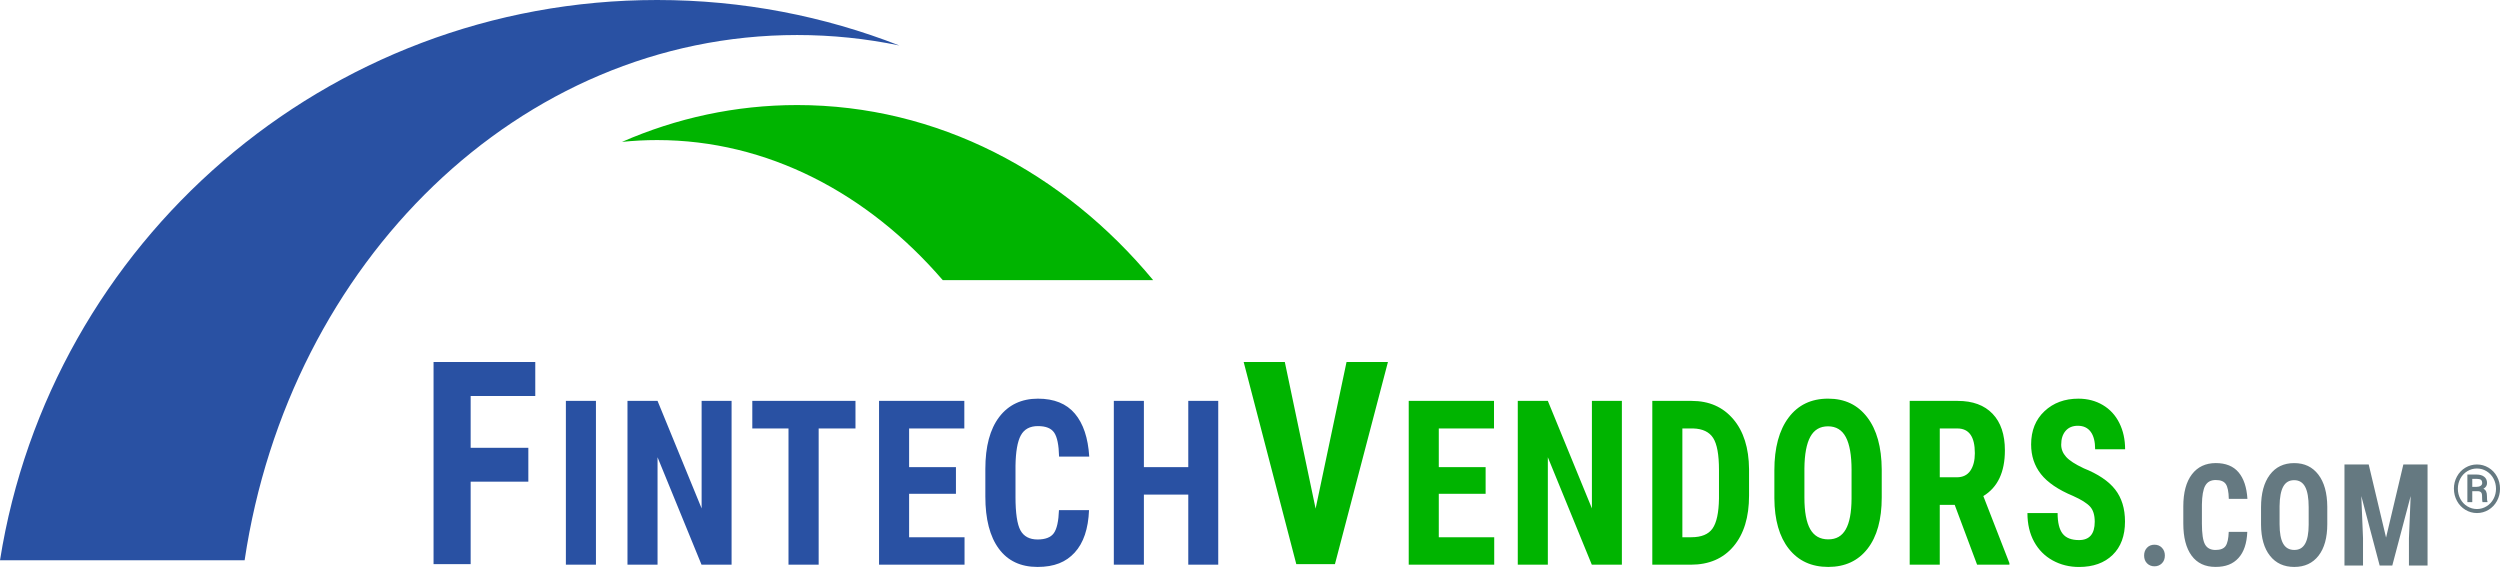
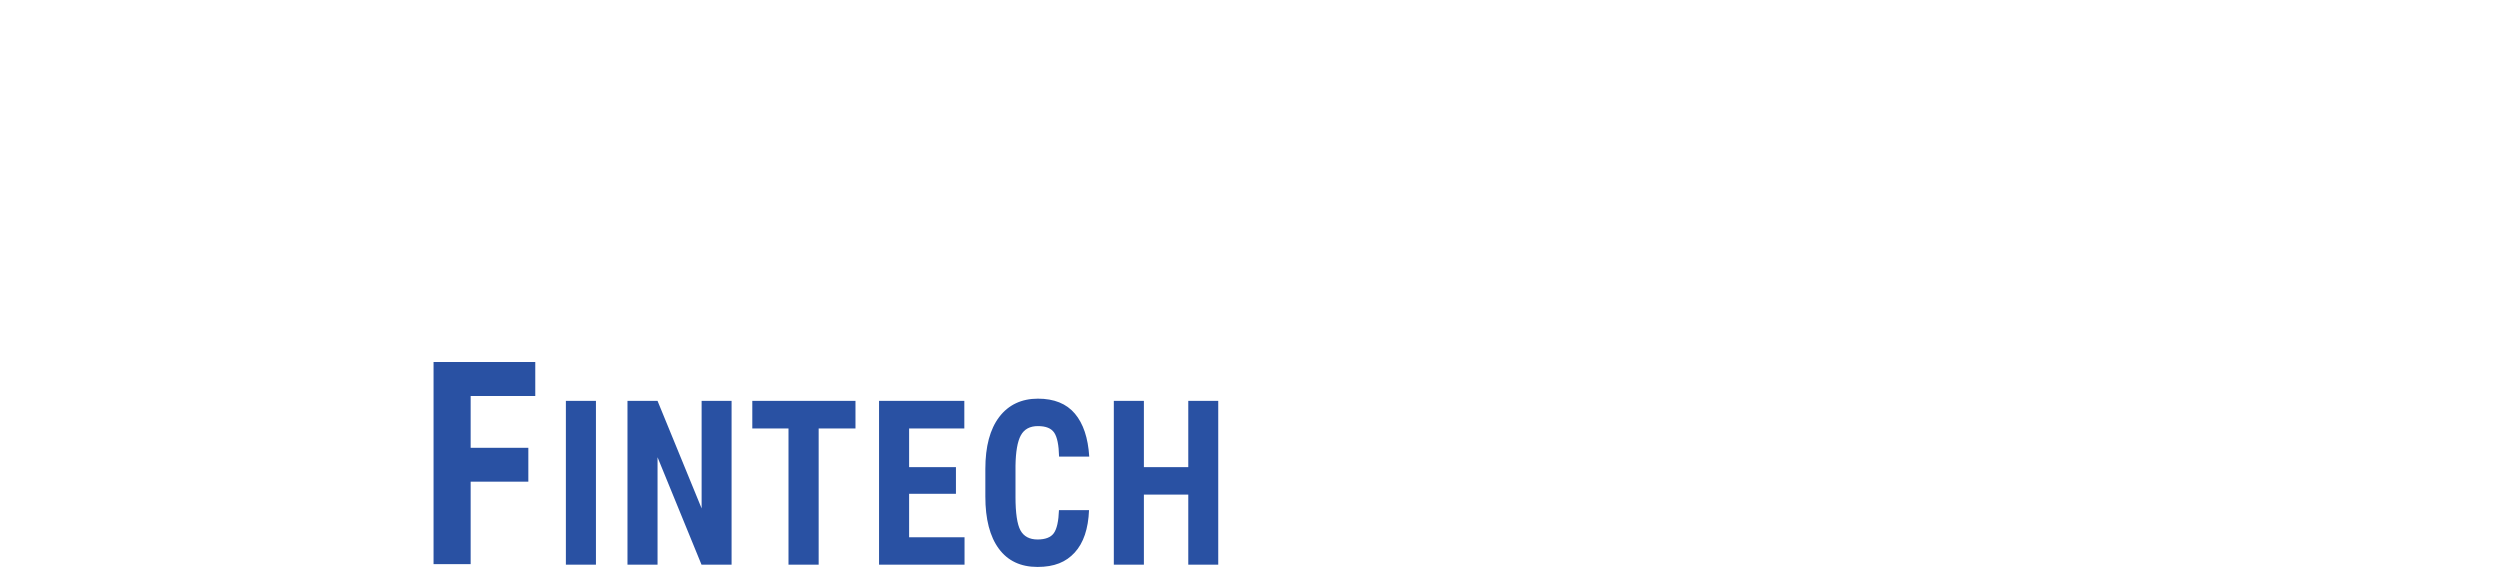
<svg xmlns="http://www.w3.org/2000/svg" id="Layer_2" viewBox="0 0 1988.98 451.05">
  <defs>
    <style>.cls-1{fill:#00b400;}.cls-2{fill:#657981;}.cls-3{fill:#2951a3;}</style>
  </defs>
  <g id="FINT_Logo_2024">
    <g id="FINT_Logo_RGB">
-       <path id="R" class="cls-2" d="M1952.3,388.83c0-3.48.8-6.71,2.42-9.69,1.61-2.98,3.84-5.33,6.69-7.04,2.85-1.71,5.93-2.57,9.24-2.57s6.38.86,9.24,2.57c2.85,1.71,5.08,4.06,6.69,7.04,1.61,2.98,2.42,6.21,2.42,9.69s-.82,6.76-2.45,9.75c-1.64,2.99-3.87,5.33-6.7,7.04-2.83,1.7-5.89,2.56-9.18,2.56s-6.4-.86-9.24-2.58c-2.83-1.72-5.06-4.07-6.68-7.05-1.62-2.98-2.43-6.22-2.43-9.71ZM1985.8,388.82c0-2.86-.65-5.52-1.94-7.98-1.29-2.46-3.12-4.42-5.48-5.89-2.36-1.47-4.94-2.21-7.75-2.21s-5.28.71-7.63,2.12c-2.35,1.41-4.2,3.36-5.54,5.84s-2.01,5.19-2.01,8.12.67,5.64,2,8.12c1.33,2.48,3.18,4.44,5.53,5.88s4.9,2.16,7.66,2.16,5.32-.73,7.69-2.2c2.37-1.47,4.21-3.44,5.52-5.92,1.31-2.48,1.96-5.16,1.96-8.04ZM1966.92,390.79v8.71h-3.9v-21.96h7.26c2.6,0,4.65.59,6.15,1.77,1.5,1.18,2.25,2.85,2.25,5.02,0,1.93-.96,3.43-2.89,4.49,1.03.53,1.76,1.27,2.18,2.22.42.95.63,2.13.63,3.55s.03,2.42.09,3.01c.06.59.18,1.08.35,1.47v.41h-4c-.22-.59-.34-2.26-.34-5.01,0-1.31-.28-2.25-.85-2.83-.57-.58-1.52-.87-2.84-.87h-4.08ZM1966.92,387.33h3.49c1.26,0,2.3-.27,3.14-.81.84-.54,1.25-1.27,1.25-2.18,0-1.21-.31-2.06-.92-2.57-.61-.51-1.72-.77-3.32-.79h-3.64v6.35Z" />
-       <path id="_x2E_com" class="cls-2" d="M1719.99,435.78c1.57,1.6,2.36,3.67,2.36,6.21s-.79,4.65-2.38,6.21c-1.59,1.57-3.56,2.35-5.9,2.35s-4.34-.79-5.9-2.37c-1.56-1.58-2.33-3.65-2.33-6.19s.76-4.56,2.28-6.19c1.52-1.62,3.51-2.43,5.95-2.43s4.35.8,5.92,2.4ZM1754.45,386.46c1.64-3.04,4.43-4.56,8.38-4.56s6.55,1.08,8.01,3.23c1.46,2.15,2.25,6.07,2.38,11.74h14.81c-.57-9.17-2.92-16.2-7.05-21.1-4.13-4.9-10.18-7.35-18.15-7.35s-14.43,2.99-18.98,8.97c-4.55,5.98-6.83,14.5-6.83,25.54v13.53c0,11.08,2.2,19.61,6.6,25.6,4.4,5.98,10.74,8.97,19,8.97s13.96-2.36,18.27-7.07c4.32-4.71,6.66-11.65,7.03-20.82h-14.76c-.2,5.45-1.04,9.21-2.51,11.29-1.47,2.08-4.15,3.12-8.03,3.12s-6.74-1.49-8.36-4.47c-1.62-2.98-2.44-8.47-2.44-16.46v-15.19c.1-6.96.97-11.96,2.61-14.99ZM1844.44,377.57c4.69,6.09,7.06,14.64,7.13,25.65v13.75c0,10.79-2.32,19.16-6.95,25.13-4.64,5.96-11.07,8.95-19.3,8.95s-14.64-2.95-19.33-8.86c-4.69-5.91-7.06-14.18-7.13-24.82v-13.75c0-11.05,2.33-19.67,6.98-25.87,4.65-6.2,11.11-9.31,19.38-9.31s14.54,3.05,19.23,9.14ZM1836.76,403.5c0-7.25-.94-12.65-2.81-16.18-1.87-3.53-4.79-5.3-8.74-5.3s-6.81,1.7-8.69,5.11c-1.87,3.41-2.84,8.59-2.91,15.55v14.3c0,7.03.95,12.21,2.86,15.55,1.91,3.33,4.85,5,8.84,5s6.71-1.63,8.59-4.89c1.87-3.26,2.83-8.31,2.86-15.16v-13.97ZM1912.09,369.53l-13.76,58.15-13.81-58.15h-19.28v80.41h14.76v-21.76l-1.36-33.52,14.61,55.28h10.04l14.61-55.28-1.36,33.52v21.76h14.81v-80.41h-19.28Z" />
-       <path id="Vendors" class="cls-1" d="M1071.29,288.02h32.94l-42.17,160.82h-30.73l-41.87-160.82h32.73l24.5,116.64,24.6-116.64ZM1144.69,392.88h37.26v-21.21h-37.26v-30.79h43.93v-21.93h-67.85v130.31h68.02v-21.84h-44.1v-34.55ZM1266.52,404.51l-35.07-85.56h-23.92v130.31h23.92v-85.47l34.98,85.47h23.92v-130.31h-23.84v85.56ZM1378.96,333.45c8.22,9.67,12.41,22.91,12.57,39.74v21.12c0,17.12-4.11,30.56-12.33,40.32-8.22,9.76-19.54,14.63-33.97,14.63h-30.67v-130.31h31.32c13.83,0,24.86,4.83,33.07,14.5ZM1367.61,373.9c0-12.17-1.55-20.66-4.64-25.46-3.09-4.8-8.35-7.32-15.78-7.56h-8.71v86.54h7.16c7.97,0,13.59-2.31,16.84-6.94,3.25-4.62,4.96-12.6,5.13-23.94v-22.64ZM1485.54,331.97c7.59,9.88,11.44,23.73,11.55,41.57v22.28c0,17.48-3.76,31.06-11.27,40.72-7.51,9.67-17.94,14.5-31.28,14.5s-23.73-4.79-31.32-14.36c-7.59-9.58-11.44-22.99-11.55-40.23v-22.28c0-17.9,3.77-31.87,11.31-41.93,7.54-10.05,18.01-15.08,31.41-15.08s23.57,4.94,31.16,14.81ZM1473.09,373.99c0-11.75-1.52-20.49-4.56-26.22-3.04-5.73-7.76-8.59-14.16-8.59s-11.04,2.76-14.08,8.28c-3.04,5.52-4.61,13.92-4.72,25.19v23.18c0,11.4,1.55,19.79,4.64,25.19,3.09,5.4,7.86,8.1,14.32,8.1s10.88-2.64,13.91-7.92c3.04-5.28,4.58-13.47,4.64-24.57v-22.64ZM1577.92,394.67l20.75,53.34v1.25h-25.71l-17.82-47.61h-11.88v47.61h-23.92v-130.31h38.16c11.99,0,21.25,3.42,27.78,10.25,6.54,6.83,9.8,16.54,9.8,29.13,0,17.3-5.73,29.41-17.17,36.34ZM1571.17,360.48c0-13.07-4.64-19.6-13.91-19.6h-13.99v38.84h13.59c4.77,0,8.35-1.75,10.74-5.24,2.39-3.49,3.58-8.16,3.58-14.01ZM1657.61,372.47c-6.62-3.1-11.23-6.1-13.83-8.99-2.6-2.89-3.91-6.13-3.91-9.71,0-4.59,1.17-8.25,3.5-10.96,2.33-2.71,5.58-4.07,9.76-4.07,4.44,0,7.85,1.6,10.21,4.79,2.36,3.19,3.54,7.83,3.54,13.92h23.84c0-7.82-1.54-14.8-4.6-20.94-3.06-6.14-7.44-10.9-13.14-14.27-5.7-3.37-12.18-5.06-19.45-5.06-10.9,0-19.89,3.33-26.97,9.98-7.08,6.65-10.62,15.47-10.62,26.45,0,9.07,2.6,16.93,7.81,23.58,5.21,6.65,13.75,12.45,25.63,17.41,6.51,2.92,10.99,5.74,13.47,8.46,2.47,2.72,3.7,6.73,3.7,12.04,0,9.73-4.18,14.59-12.53,14.59-6.02,0-10.36-1.7-13.02-5.1-2.66-3.4-3.99-8.86-3.99-16.38h-24c0,8.77,1.78,16.38,5.33,22.82,3.55,6.44,8.47,11.4,14.77,14.86,6.29,3.46,13.26,5.19,20.91,5.19,11.28,0,20.2-3.19,26.77-9.58,6.56-6.38,9.84-15.24,9.84-26.58,0-10.32-2.62-18.82-7.85-25.51-5.24-6.68-13.63-12.32-25.18-16.91Z" />
      <path id="Fintech" class="cls-3" d="M344.93,288.02h80.93v27.06h-51.41v41.2h45.89v26.95h-45.89v65.61h-29.52v-160.82ZM450.21,449.26h23.92v-130.31h-23.92v130.31ZM558.21,404.51l-35.07-85.56h-23.92v130.31h23.92v-85.47l34.98,85.47h23.92v-130.31h-23.84v85.56ZM598.52,340.88h28.8v108.38h24v-108.38h29.29v-21.93h-82.09v21.93ZM723.28,392.88h37.26v-21.21h-37.26v-30.79h43.93v-21.93h-67.85v130.31h68.02v-21.84h-44.1v-34.55ZM812.16,346.38c2.66-4.92,7.19-7.38,13.59-7.38s10.62,1.75,12.98,5.24c2.36,3.49,3.65,9.83,3.86,19.02h24c-.92-14.86-4.73-26.25-11.43-34.19-6.7-7.93-16.5-11.9-29.41-11.9s-23.38,4.85-30.75,14.54c-7.38,9.7-11.07,23.49-11.07,41.39v21.93c0,17.96,3.57,31.79,10.7,41.48,7.13,9.7,17.4,14.54,30.79,14.54s22.62-3.82,29.62-11.46c7-7.64,10.79-18.88,11.39-33.74h-23.92c-.33,8.83-1.68,14.93-4.07,18.3-2.39,3.37-6.73,5.06-13.02,5.06s-10.92-2.42-13.55-7.25c-2.63-4.83-3.95-13.72-3.95-26.67v-24.61c.16-11.28,1.57-19.38,4.23-24.3ZM945.38,318.95v52.71h-35.31v-52.71h-23.92v130.31h23.92v-55.76h35.31v55.76h23.84v-130.31h-23.84Z" />
      <g id="Icon">
-         <path id="Green" class="cls-1" d="M750.07,222.88h167.38c-71.09-85.79-171.69-139.3-283.24-139.3-49.11,0-96.09,10.38-139.37,29.31,9.21-.95,18.53-1.45,27.93-1.45,87.77,0,167.64,42.28,227.29,111.44Z" />
-         <path id="Blue" class="cls-3" d="M194.62,445.76C229.99,208.59,413.34,27.86,634.21,27.86c27.77,0,54.94,2.87,81.3,8.33C655.78,12.83,590.78,0,522.77,0,258.87,0,40.07,193.13,0,445.76h194.62Z" />
-       </g>
+         </g>
    </g>
  </g>
</svg>